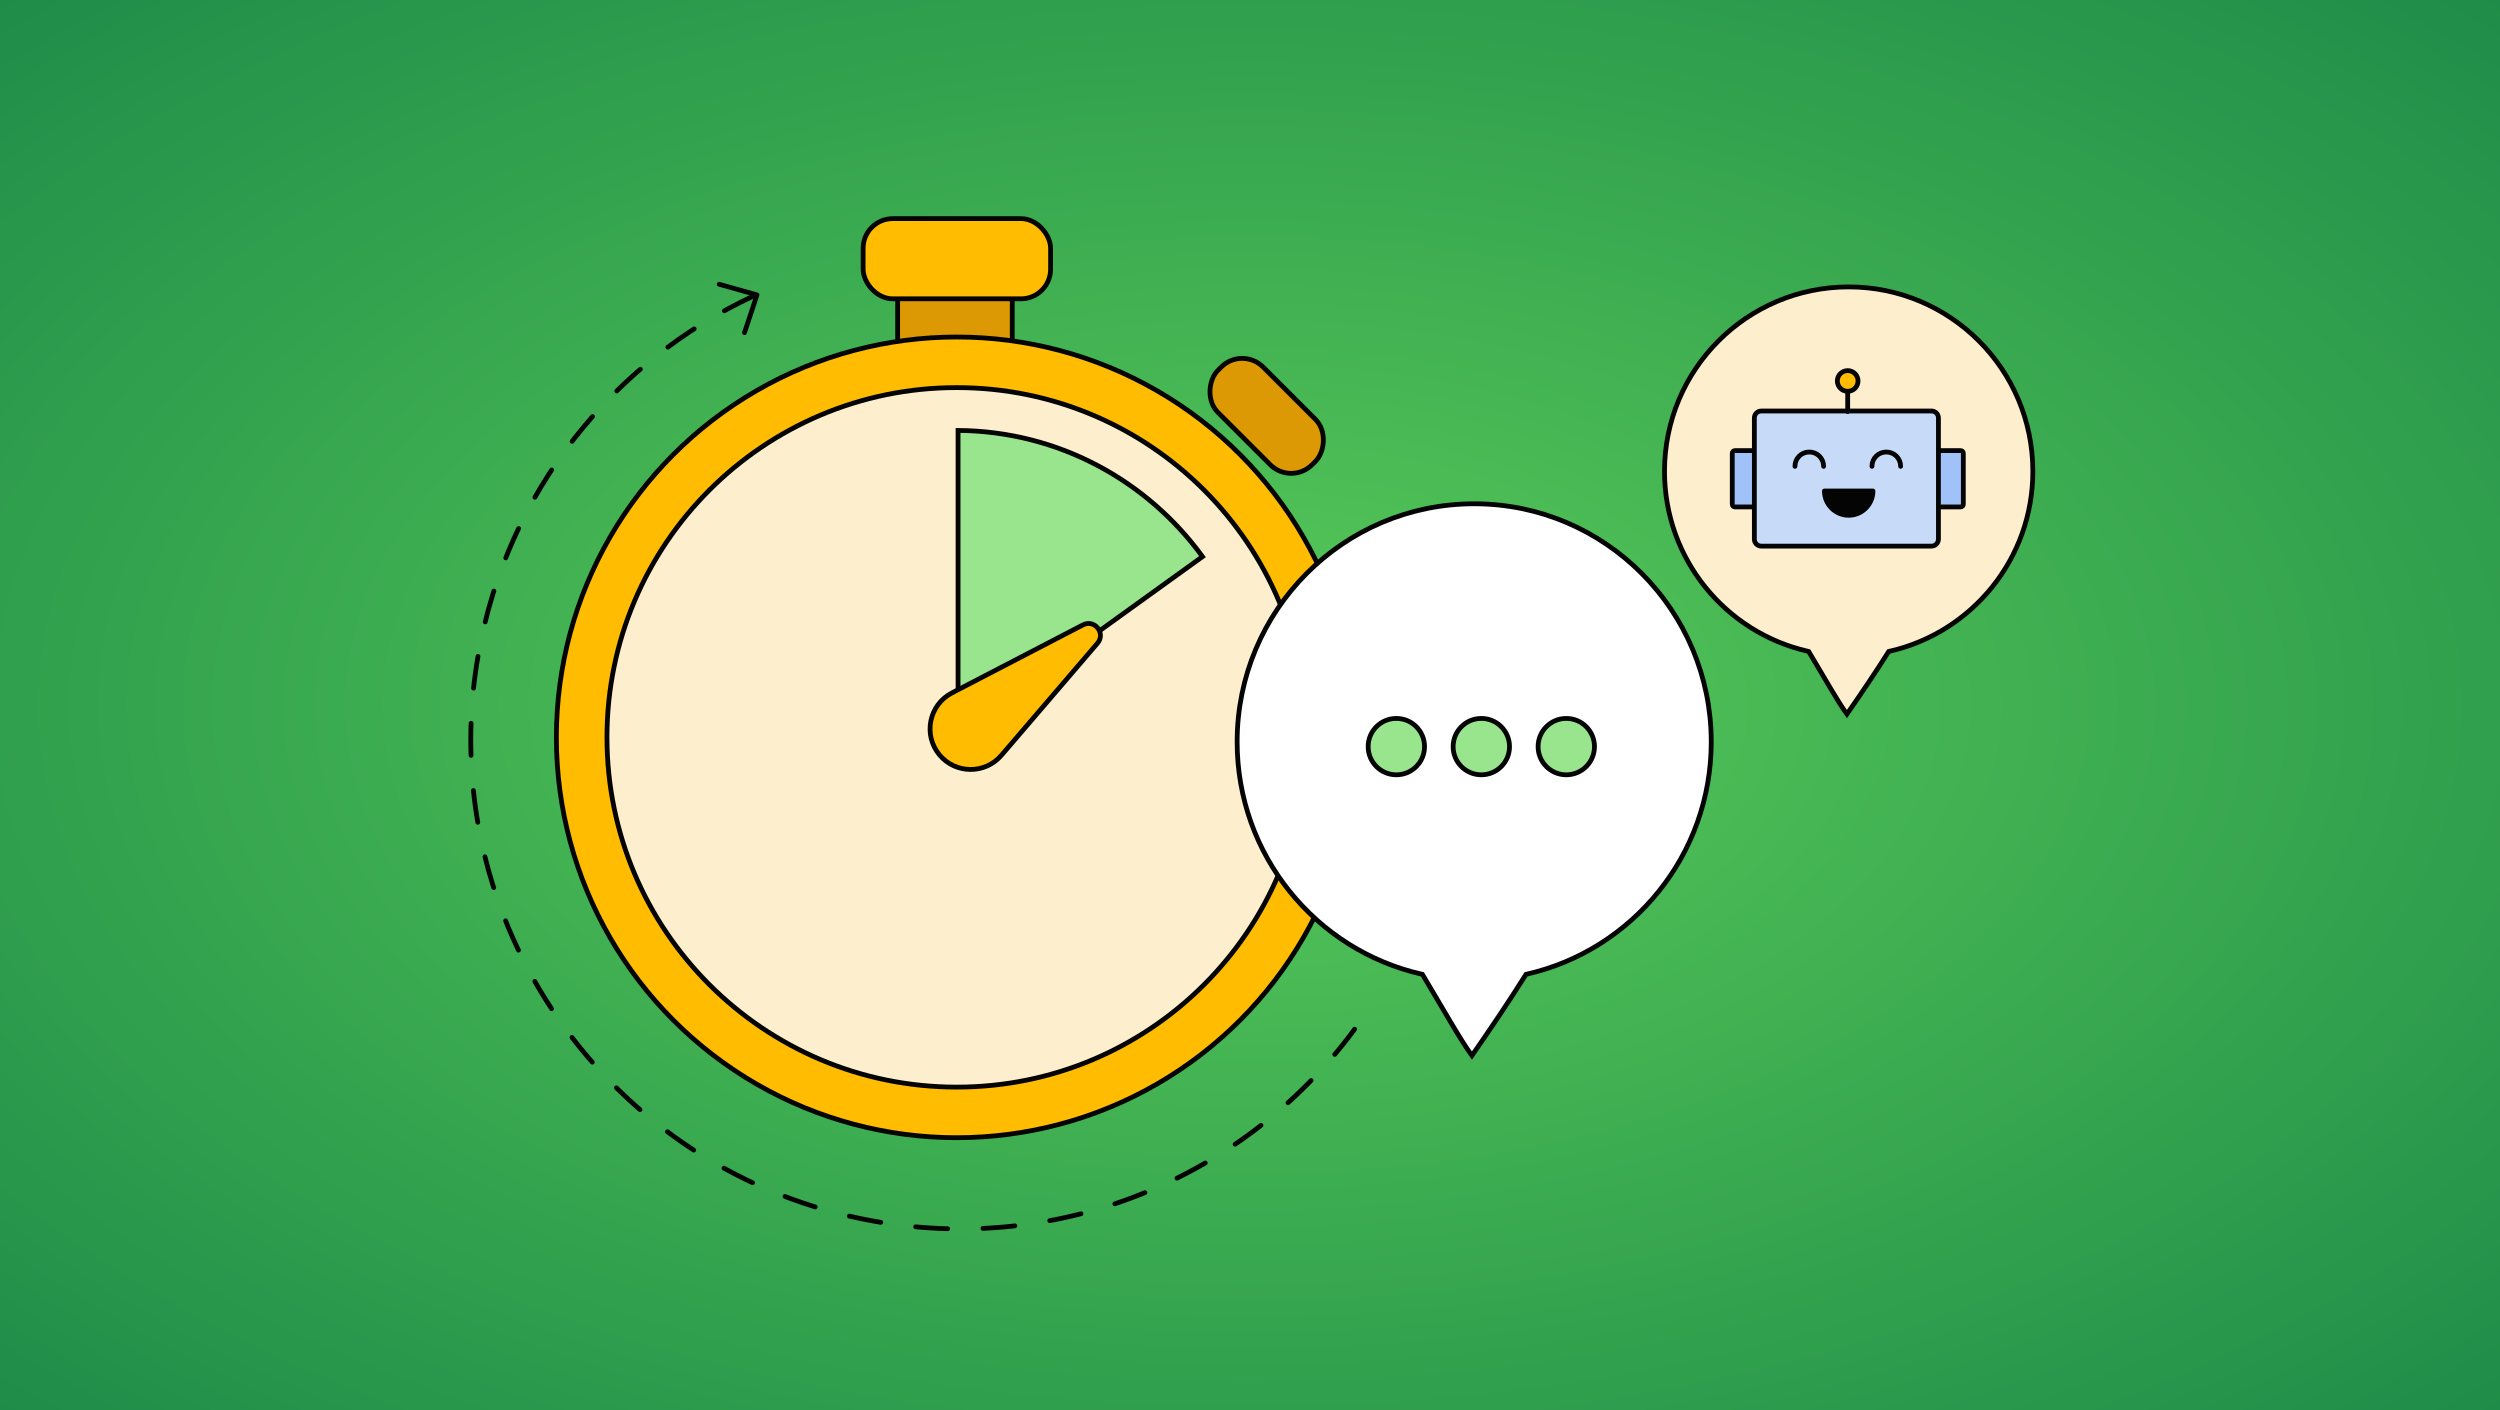
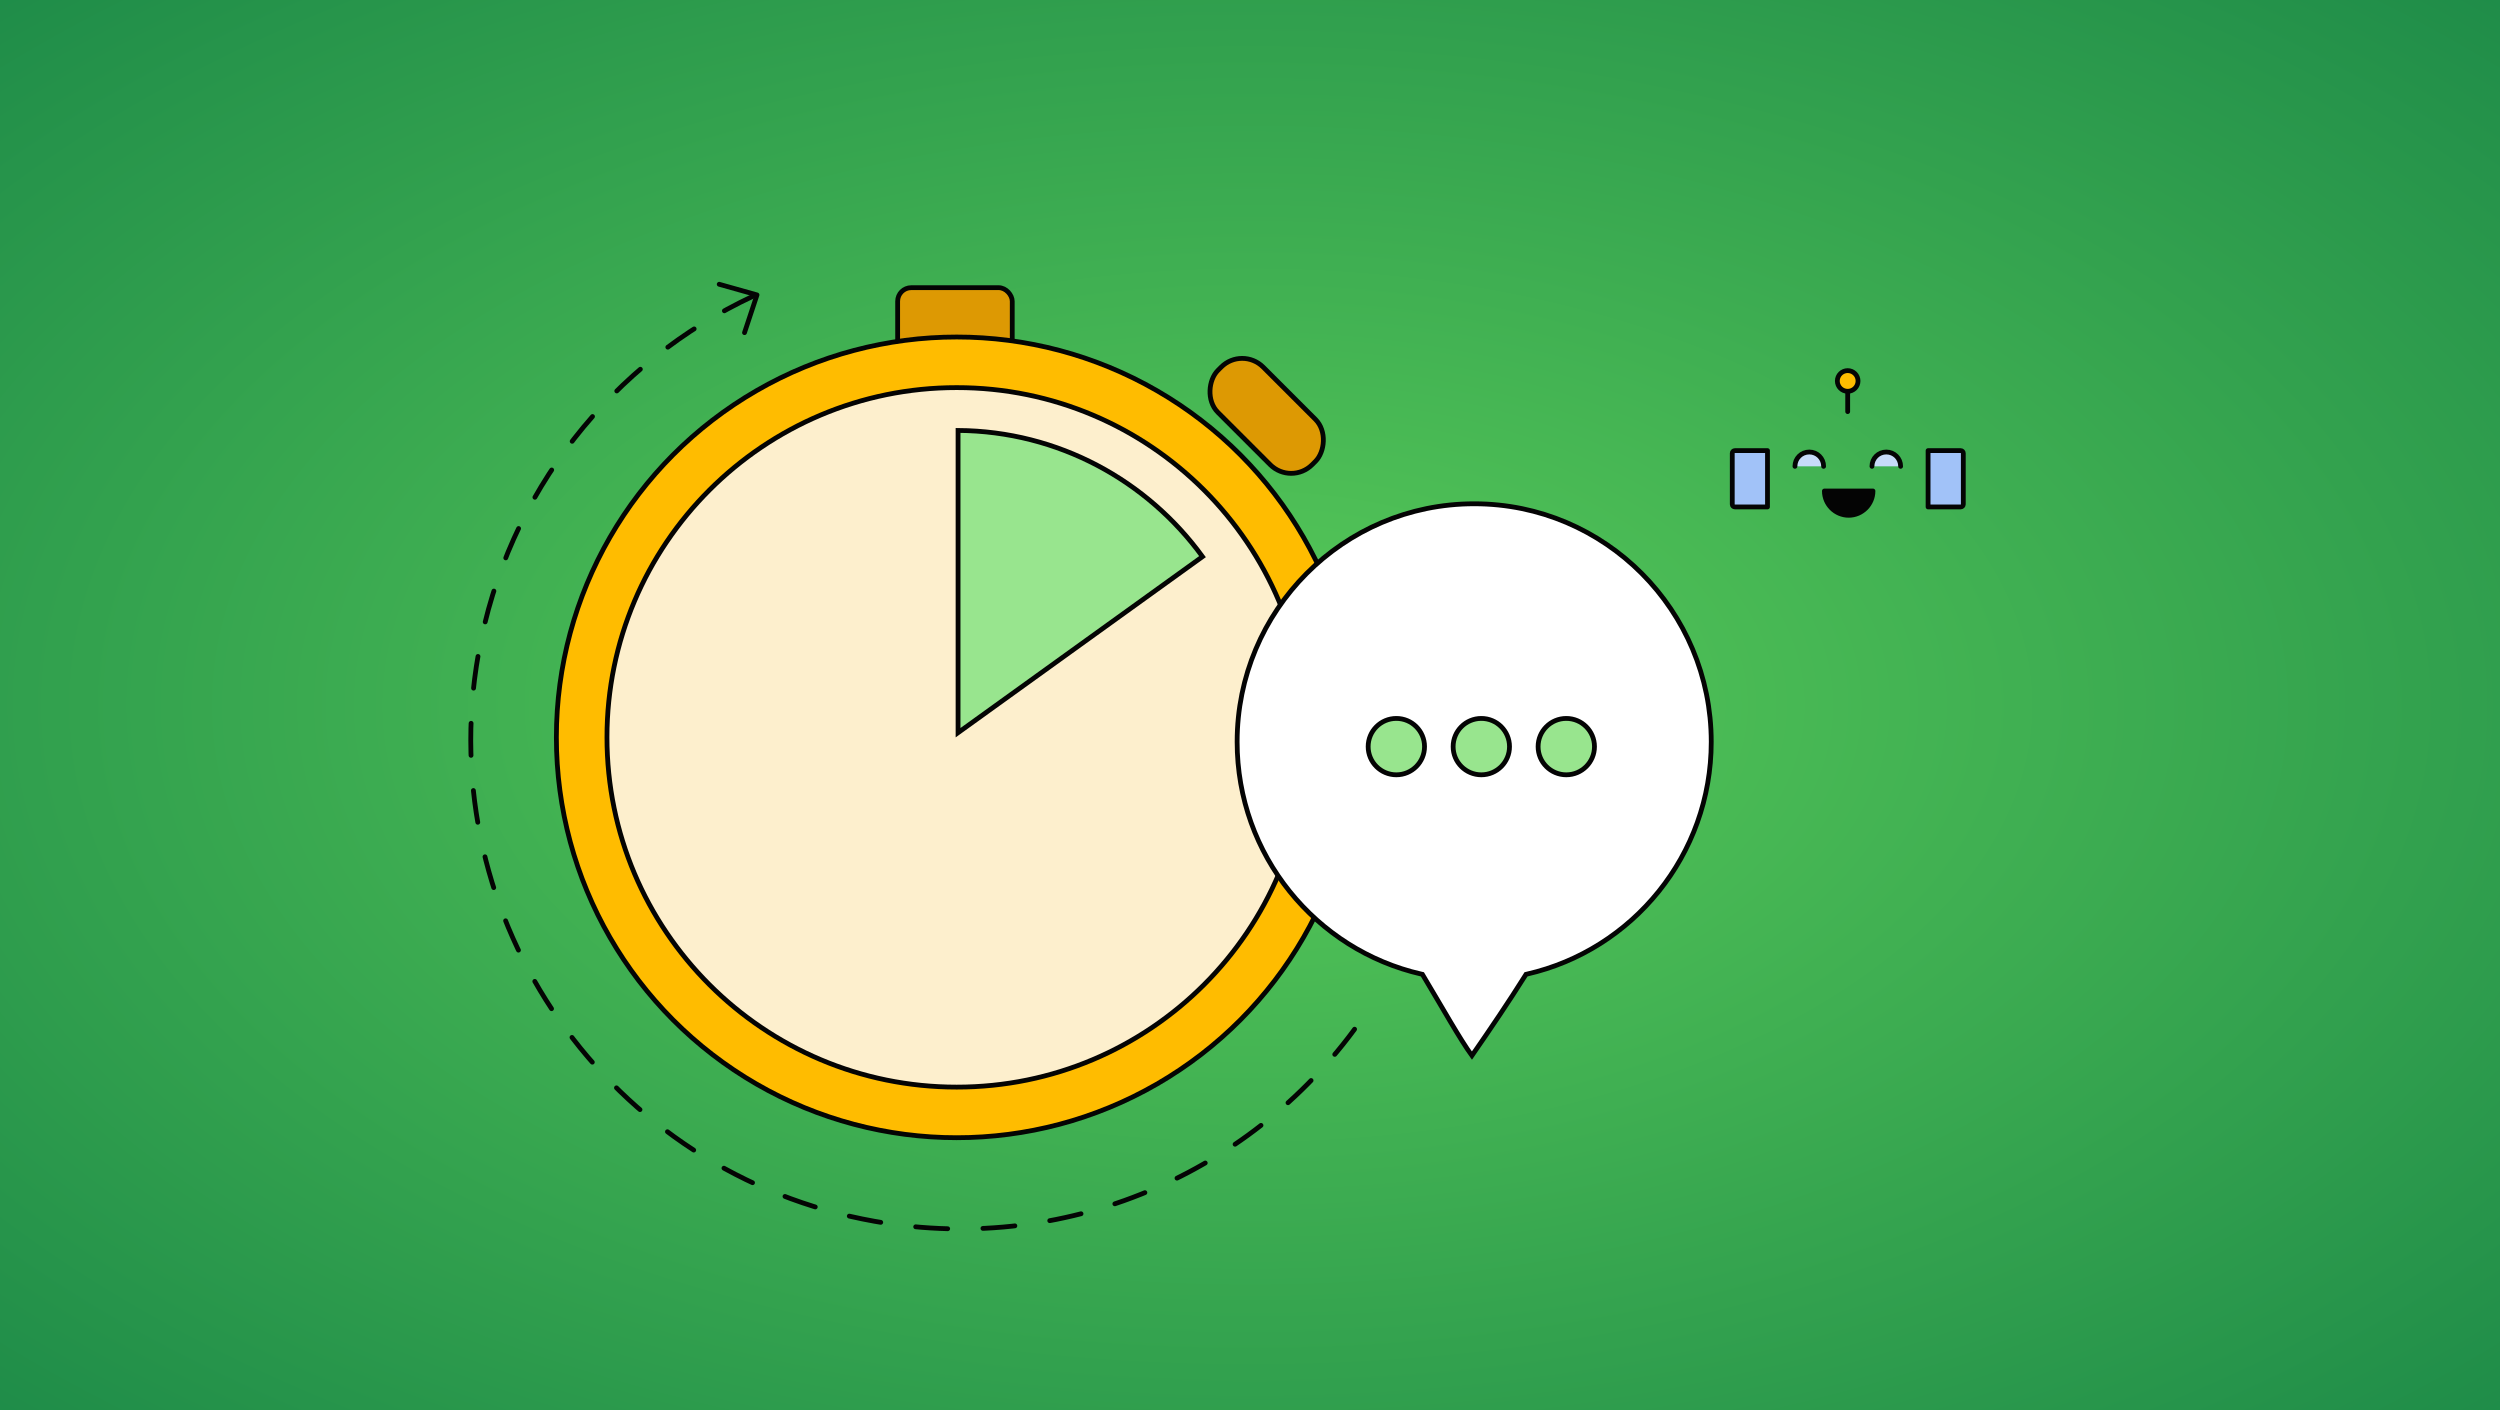
<svg xmlns="http://www.w3.org/2000/svg" width="780" height="440" viewBox="0 0 780 440" fill="none">
  <rect x="0" y="0" width="780" height="440" fill="#808080" stroke="none" />
  <g clip-path="url(#clip0_50609_64)">
    <rect width="780" height="440" fill="url(#paint0_radial_50609_64)" />
    <rect x="280.065" y="89.752" width="35.755" height="25.021" rx="4.25" fill="#DD9903" stroke="#040404" stroke-width="1.5" />
-     <rect x="269.295" y="68.21" width="58.487" height="25.021" rx="9.25" fill="#FFBC00" stroke="#040404" stroke-width="1.5" />
    <circle cx="298.497" cy="230.056" r="124.908" fill="#FFBC00" stroke="#040404" stroke-width="1.5" />
    <circle cx="298.496" cy="230.056" r="109.122" fill="#FDEFCD" stroke="#040404" stroke-width="1.5" />
    <path d="M298.915 228.601V134.296C330.252 134.538 357.989 149.989 375.181 173.673L298.915 228.601Z" fill="#98E58E" stroke="#040404" stroke-width="1.5" />
    <rect x="387.56" y="107.985" width="41.593" height="19.974" rx="9.25" transform="rotate(45 387.56 107.985)" fill="#DD9903" stroke="#040404" stroke-width="1.5" />
-     <path d="M297.006 216.186L337.883 194.97C341.51 193.087 345.077 197.585 342.418 200.688L312.444 235.654C307.337 241.611 298.097 241.534 293.091 235.492C287.944 229.28 289.845 219.902 297.006 216.186Z" fill="#FFBC00" stroke="#040404" stroke-width="1.5" />
    <path d="M234.918 92.429C191.477 112.78 158.277 153.234 149.256 204.057C134.52 287.07 189.87 366.31 272.883 381.046C334.753 392.028 394.528 364.079 427.064 314.762" stroke="#040404" stroke-width="1.5" stroke-linecap="round" stroke-linejoin="round" stroke-dasharray="10 11" />
    <path d="M224.393 88.691L236.186 92.013L232.286 103.786" stroke="#040404" stroke-width="1.5" stroke-linecap="round" stroke-linejoin="round" />
    <path d="M476.42 303.921L476.117 303.99L475.952 304.253C470.702 312.62 465.133 320.83 459.24 329.351C457.462 326.924 455.111 323.119 452.568 318.849C451.363 316.825 450.114 314.697 448.868 312.573C447.185 309.706 445.508 306.847 443.948 304.264L443.784 303.992L443.473 303.921C410.556 296.4 385.984 266.821 385.984 231.475C385.984 190.439 419.102 157.179 459.947 157.179C500.792 157.179 533.909 190.439 533.909 231.475C533.909 266.821 509.338 296.4 476.42 303.921Z" fill="white" stroke="#040404" stroke-width="1.5" />
    <circle cx="435.66" cy="232.945" r="8.794" fill="#98E58E" stroke="#040404" stroke-width="1.5" />
    <circle cx="462.171" cy="232.945" r="8.794" fill="#98E58E" stroke="#040404" stroke-width="1.5" />
    <circle cx="488.682" cy="232.945" r="8.794" fill="#98E58E" stroke="#040404" stroke-width="1.5" />
-     <path d="M589.587 203.182L589.284 203.251L589.118 203.514C585.069 209.948 580.776 216.264 576.234 222.815C574.871 220.933 573.099 218.068 571.18 214.856C570.243 213.287 569.27 211.634 568.299 209.984C566.987 207.755 565.679 205.532 564.464 203.525L564.299 203.253L563.989 203.182C538.414 197.356 519.325 174.443 519.325 147.064C519.325 115.279 545.053 89.514 576.788 89.514C608.522 89.514 634.25 115.279 634.25 147.064C634.25 174.443 615.161 197.356 589.587 203.182Z" fill="#FDEFCD" stroke="#040404" stroke-width="1.5" />
    <path d="M551.457 158.162H541.274C540.84 158.162 540.467 157.789 540.467 157.355V141.398C540.467 140.963 540.84 140.591 541.274 140.591H551.457V158.162Z" fill="#A1C2F8" stroke="#040404" stroke-width="1.5" stroke-miterlimit="10" stroke-linecap="round" stroke-linejoin="round" />
    <path d="M601.562 158.162H611.745C612.179 158.162 612.552 157.789 612.552 157.355V141.398C612.552 140.963 612.179 140.591 611.745 140.591H601.562V158.162Z" fill="#A1C2F8" stroke="#040404" stroke-width="1.5" stroke-miterlimit="10" stroke-linecap="round" stroke-linejoin="round" />
-     <path d="M602.618 170.393H549.532C548.352 170.393 547.359 169.462 547.359 168.22V130.408C547.359 129.229 548.29 128.235 549.532 128.235H602.618C603.798 128.235 604.791 129.166 604.791 130.408V168.282C604.729 169.462 603.798 170.393 602.618 170.393Z" fill="#C7DBF9" stroke="#040404" stroke-width="1.5" stroke-miterlimit="10" stroke-linecap="round" stroke-linejoin="round" />
    <path d="M560.025 145.496C560.025 143.012 562.012 141.026 564.496 141.026C566.979 141.026 568.966 143.012 568.966 145.496" fill="#C7DBF9" />
    <path d="M560.025 145.496C560.025 143.012 562.012 141.026 564.496 141.026C566.979 141.026 568.966 143.012 568.966 145.496" stroke="#040404" stroke-width="1.5" stroke-miterlimit="10" stroke-linecap="round" stroke-linejoin="round" />
    <path d="M584.053 145.496C584.053 143.012 586.04 141.026 588.524 141.026C591.007 141.026 592.994 143.012 592.994 145.496" fill="#C7DBF9" />
    <path d="M584.053 145.496C584.053 143.012 586.04 141.026 588.524 141.026C591.007 141.026 592.994 143.012 592.994 145.496" stroke="#040404" stroke-width="1.5" stroke-miterlimit="10" stroke-linecap="round" stroke-linejoin="round" />
    <path d="M569.214 153.195C569.214 157.355 572.629 160.77 576.789 160.77C580.949 160.77 584.364 157.355 584.364 153.195H569.214Z" fill="#040404" stroke="#040404" stroke-width="1.5" stroke-miterlimit="10" stroke-linecap="round" stroke-linejoin="round" />
    <path d="M576.479 122.088C578.262 122.088 579.707 120.643 579.707 118.86C579.707 117.077 578.262 115.631 576.479 115.631C574.696 115.631 573.25 117.077 573.25 118.86C573.25 120.643 574.696 122.088 576.479 122.088Z" fill="#FFBC00" stroke="#040404" stroke-width="1.5" stroke-miterlimit="10" stroke-linecap="round" stroke-linejoin="round" />
    <path d="M576.479 122.15V128.421" stroke="#040404" stroke-width="1.5" stroke-miterlimit="10" stroke-linecap="round" stroke-linejoin="round" />
  </g>
  <defs>
    <radialGradient id="paint0_radial_50609_64" cx="0" cy="0" r="1" gradientUnits="userSpaceOnUse" gradientTransform="translate(390 220) rotate(90) scale(474.5 841.159)">
      <stop stop-color="#59CB59" />
      <stop offset="1" stop-color="#006B40" />
    </radialGradient>
    <clipPath id="clip0_50609_64">
      <rect width="780" height="440" fill="white" />
    </clipPath>
  </defs>
</svg>